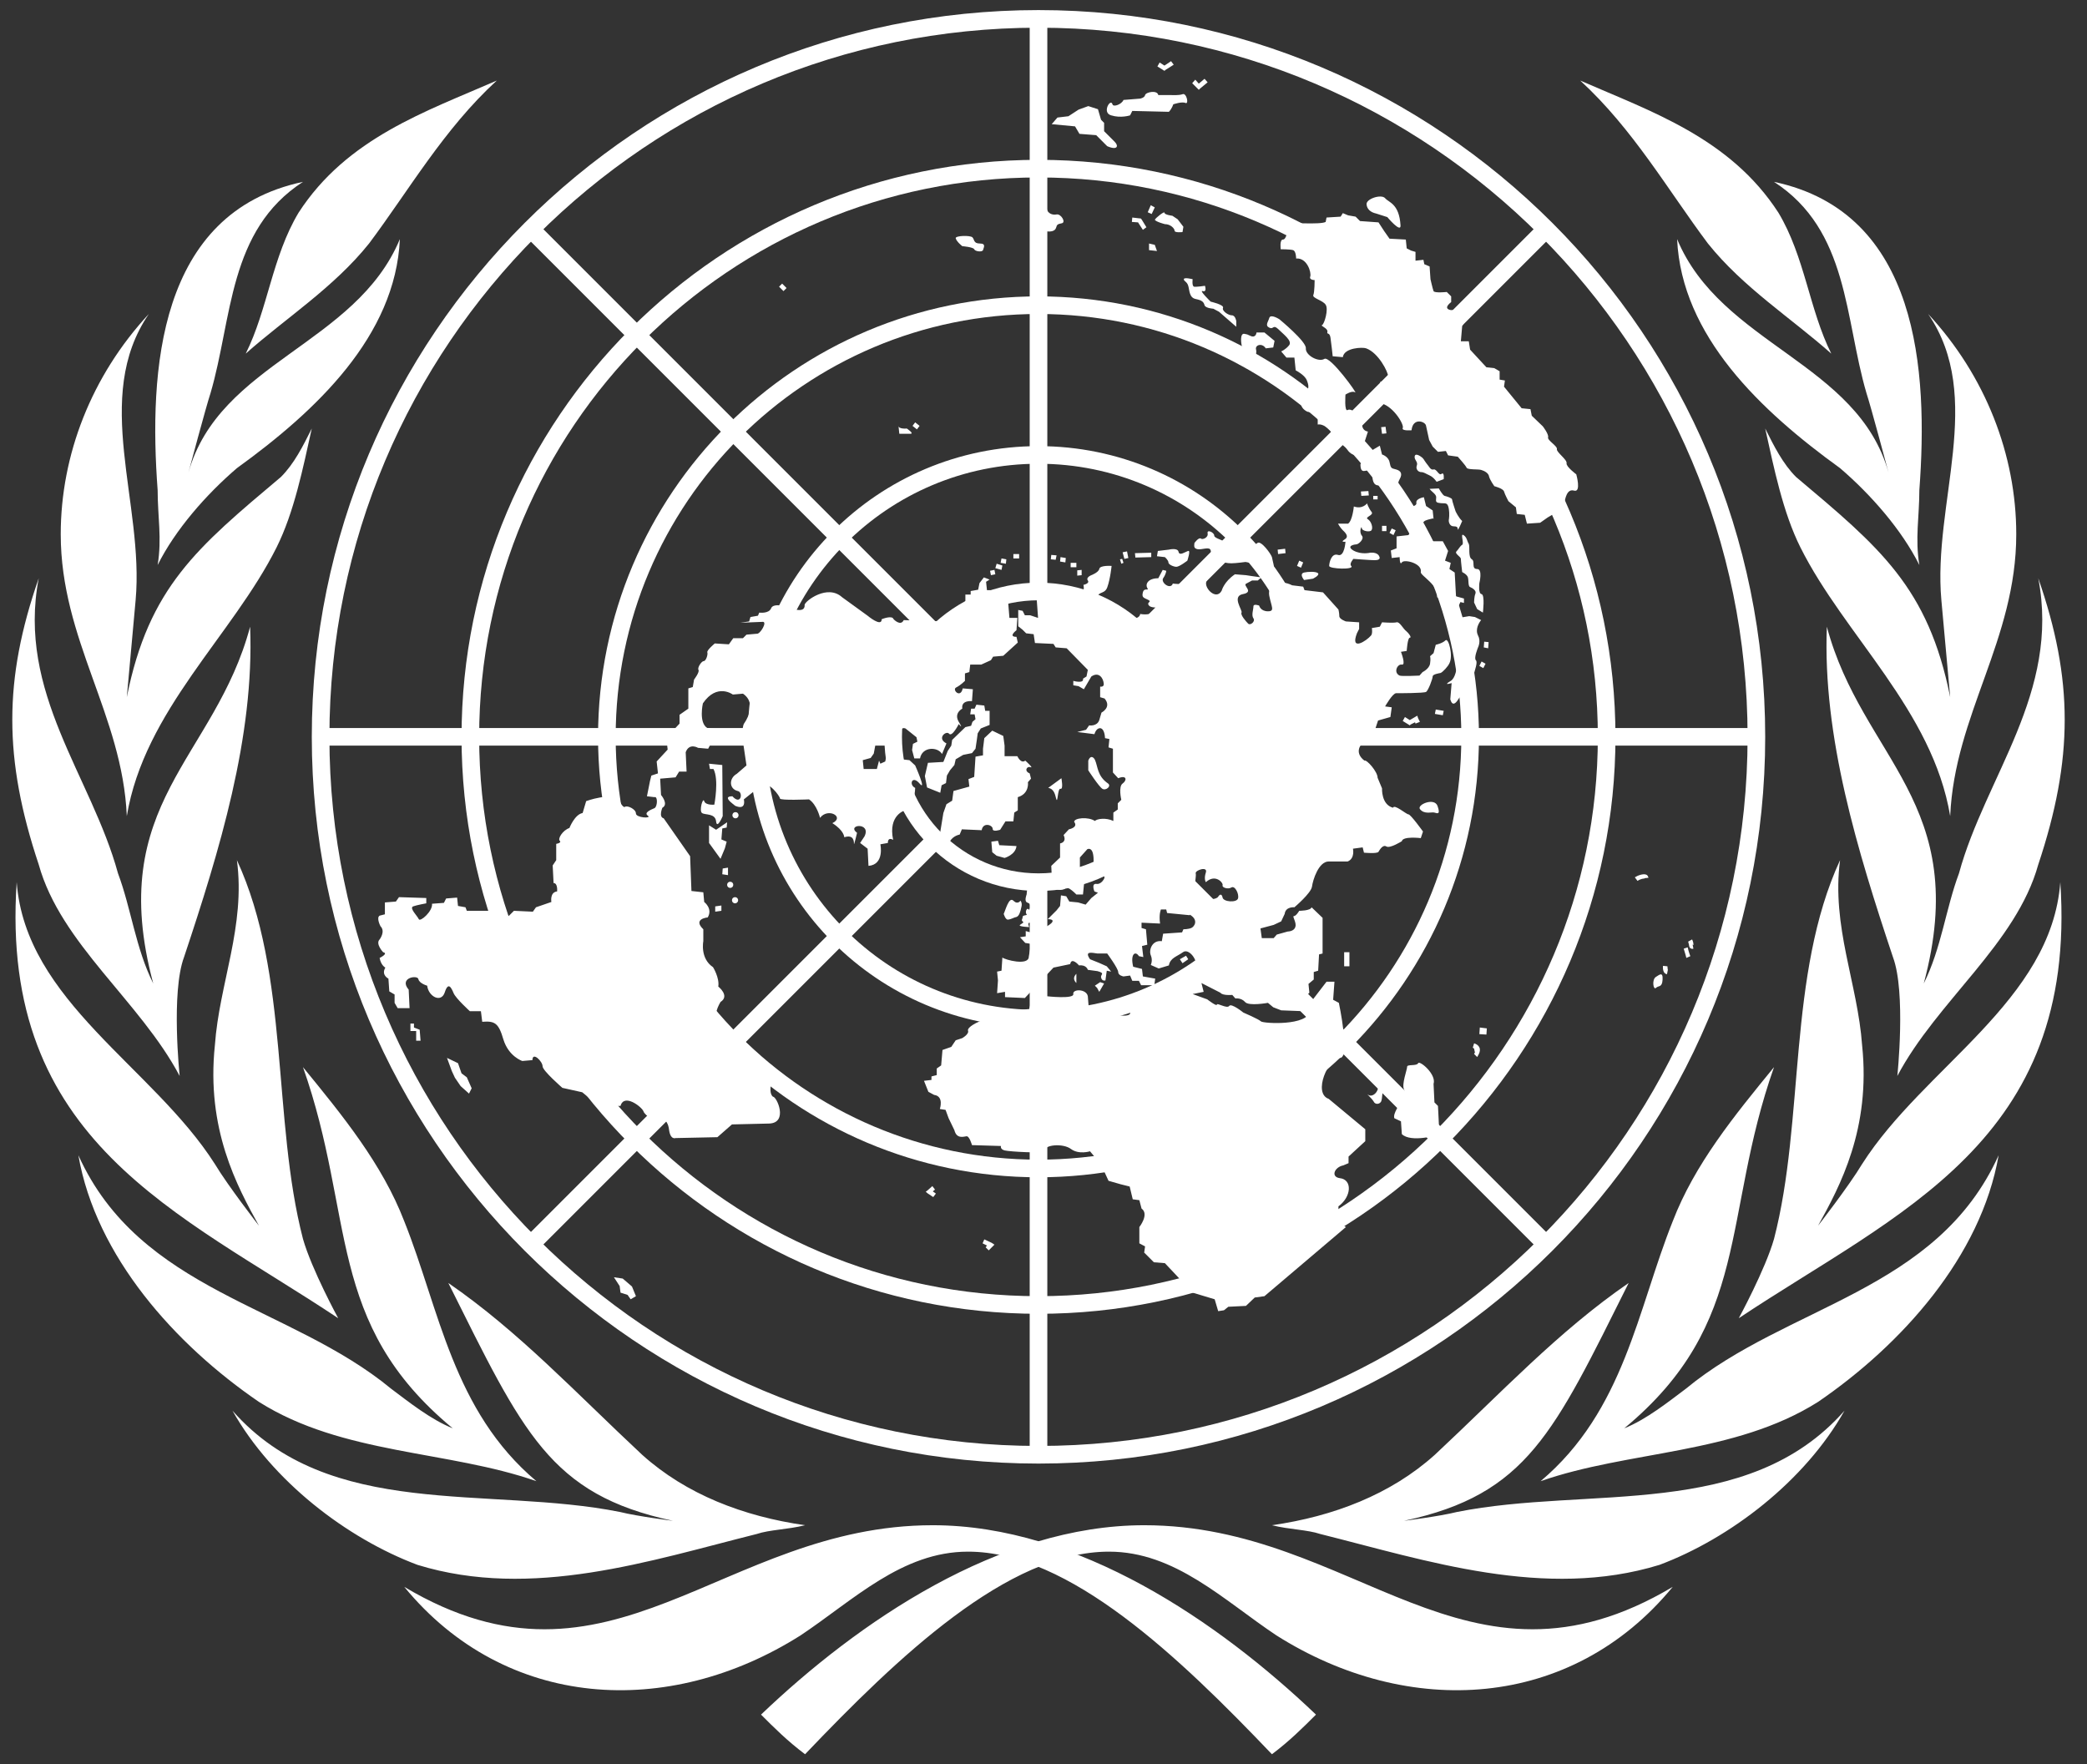
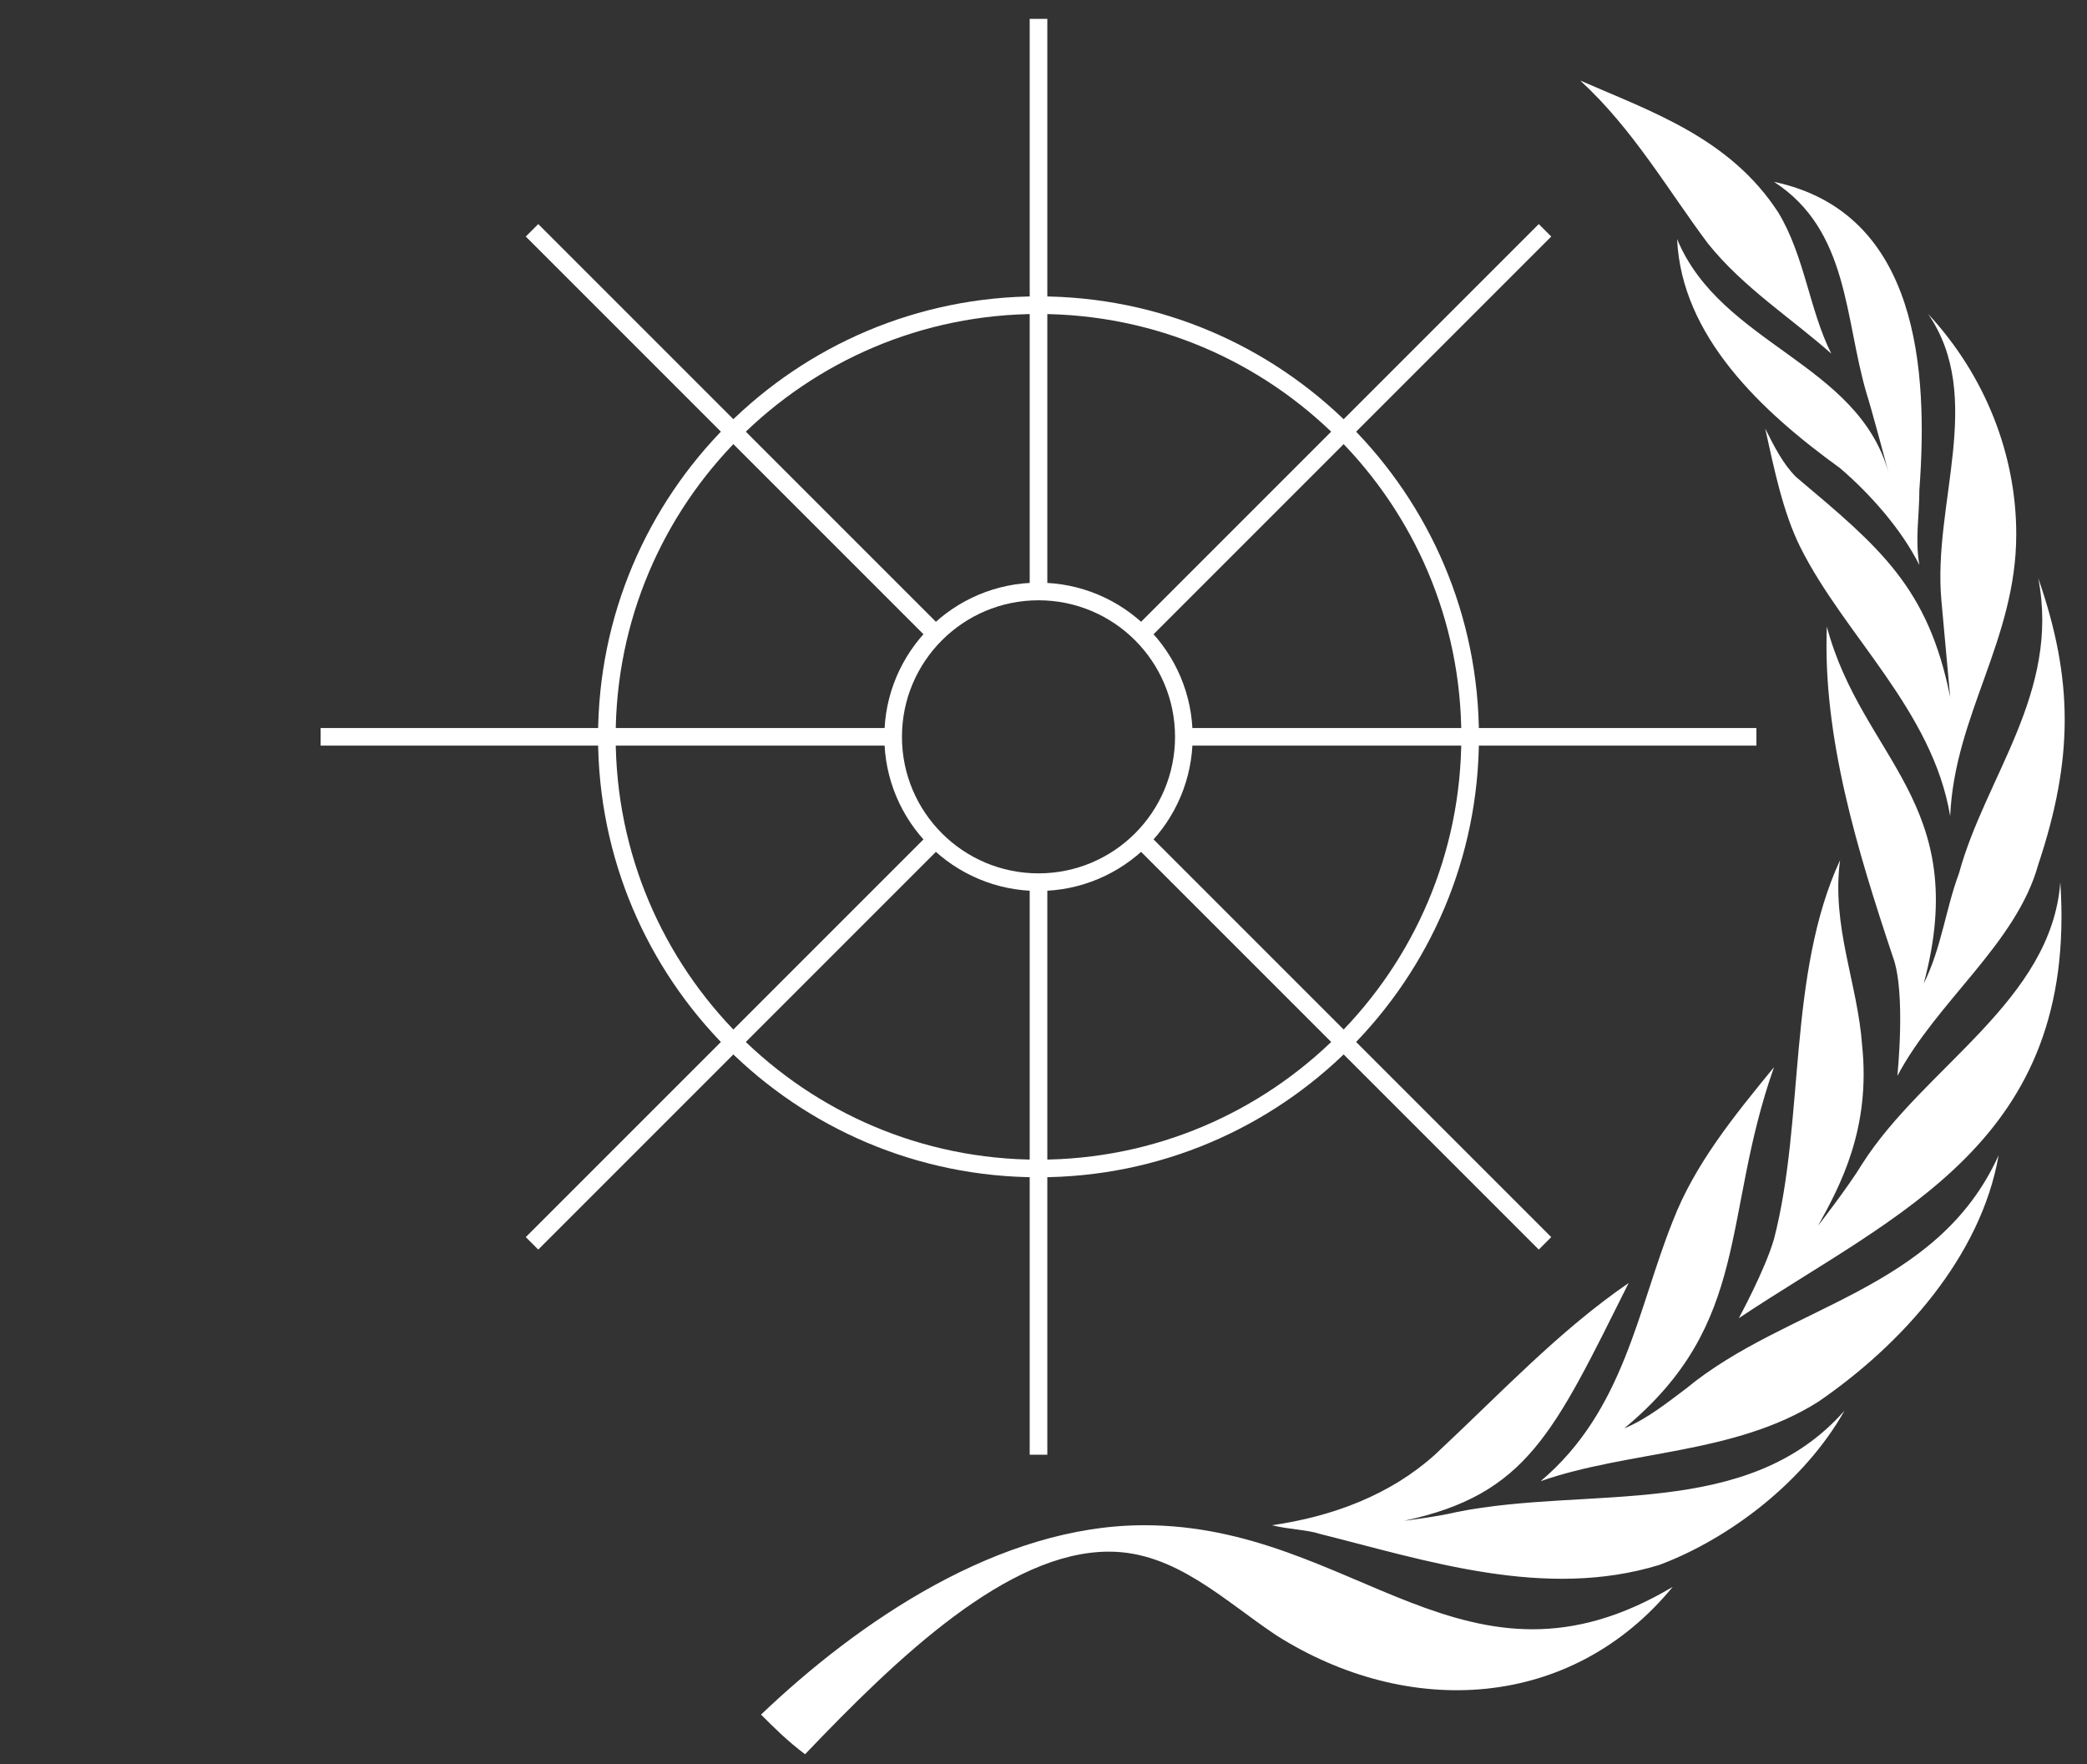
<svg xmlns="http://www.w3.org/2000/svg" width="97" height="82" viewBox="0 0 97 82" fill="none">
  <rect x="0" y="0" width="97" height="82" fill="#333333" stroke="none" />
  <g clip-path="url(#clip0_204_549)">
-     <path d="M24.931 68.84C21.042 65.564 20.428 60.856 18.79 56.762C17.766 54.101 15.924 51.849 14.082 49.597C16.538 56.557 15.105 61.47 21.042 66.383C20.018 65.974 18.995 65.155 18.176 64.541C13.468 60.651 6.508 60.037 3.642 53.691C4.461 58.4 8.145 62.494 12.035 65.155C15.924 67.611 20.837 67.407 24.931 68.84ZM35.166 71.296C35.78 71.091 36.599 71.091 37.418 70.887C34.552 70.477 31.891 69.454 29.844 67.611C26.773 64.746 24.112 61.88 20.837 59.628C24.317 66.588 25.545 69.454 31.277 70.682C31.277 70.682 29.639 70.477 28.82 70.272C22.679 69.044 15.31 70.682 10.806 65.564C12.649 68.84 16.129 71.501 19.404 72.729C24.726 74.367 30.253 72.524 35.166 71.296ZM43.354 70.887C33.529 70.887 28.411 79.484 18.79 73.752C23.498 79.484 31.072 79.894 37.213 76.004C39.67 74.367 41.922 72.115 44.992 72.115C49.7 72.115 54.818 77.028 59.117 81.531C59.935 80.917 60.55 80.303 61.164 79.689C56.66 75.39 50.11 70.887 43.354 70.887ZM15.719 61.266C15.719 61.266 14.491 59.014 14.082 57.581C12.649 52.054 13.468 45.299 11.011 39.976C11.421 43.047 10.192 45.708 9.988 48.574C9.578 52.463 11.011 55.124 12.035 56.967C12.035 56.967 10.602 55.124 9.988 54.101C7.122 49.597 1.185 46.527 0.776 41C-0.043 53.077 8.35 56.353 15.719 61.266ZM12.854 25.442C13.672 23.805 14.082 21.758 14.491 19.915C14.082 20.734 13.672 21.553 13.058 22.167C9.169 25.442 6.917 27.285 5.894 32.402L6.303 27.899C6.712 23.395 4.256 18.482 6.917 14.593C4.256 17.459 2.823 21.143 2.823 24.828C2.823 29.741 5.689 33.221 5.894 37.929C6.712 33.016 10.806 29.536 12.854 25.442ZM11.421 16.435C13.263 14.798 15.515 13.365 17.152 11.318C18.995 8.861 20.632 5.995 23.089 3.744C19.814 5.177 16.129 6.405 13.877 9.885C12.649 11.932 12.444 14.388 11.421 16.435ZM7.327 26.261C8.145 24.623 9.578 22.986 11.011 21.758C14.696 19.096 18.381 15.617 18.585 11.113C16.538 16.026 10.192 16.845 8.759 21.962C8.759 21.962 9.578 18.892 9.783 18.278C10.806 14.798 10.602 10.704 14.082 8.452C7.327 9.885 6.917 17.254 7.327 22.781C7.327 24.009 7.531 25.033 7.327 26.261ZM8.35 50.007C8.35 50.007 7.941 46.117 8.555 44.48C10.192 39.567 11.83 34.245 11.625 29.127C9.988 35.268 4.87 37.315 7.122 45.708C6.303 44.07 6.098 42.228 5.484 40.59C4.256 36.087 0.776 32.197 1.8 26.875C0.162 31.583 0.162 35.268 1.8 40.181C2.823 43.866 6.508 46.527 8.35 50.007Z" fill="white" />
    <path d="M71.604 68.84C75.493 65.564 76.107 60.856 77.745 56.762C78.768 54.101 80.611 51.849 82.453 49.597C79.996 56.557 81.429 61.47 75.493 66.383C76.516 65.974 77.54 65.155 78.359 64.541C83.067 60.651 90.027 60.037 92.893 53.691C92.074 58.4 88.389 62.494 84.5 65.155C80.611 67.611 75.698 67.407 71.604 68.84ZM61.368 71.296C60.754 71.091 59.935 71.091 59.117 70.887C61.983 70.477 64.644 69.454 66.691 67.611C69.761 64.746 72.422 61.88 75.698 59.628C72.218 66.588 70.99 69.454 65.258 70.682C65.258 70.682 66.895 70.477 67.714 70.272C73.855 69.044 81.225 70.682 85.728 65.564C83.886 68.84 80.406 71.501 77.131 72.729C71.808 74.367 66.281 72.524 61.368 71.296ZM53.18 70.887C63.006 70.887 68.124 79.484 77.745 73.752C73.037 79.484 65.463 79.894 59.321 76.004C56.865 74.367 54.613 72.115 51.543 72.115C46.834 72.115 41.717 77.028 37.418 81.531C36.599 80.917 35.985 80.303 35.371 79.689C39.874 75.39 46.425 70.887 53.18 70.887ZM80.815 61.266C80.815 61.266 82.043 59.014 82.453 57.581C83.886 52.054 83.067 45.299 85.523 39.976C85.114 43.047 86.342 45.708 86.547 48.574C86.956 52.463 85.523 55.124 84.5 56.967C84.5 56.967 85.933 55.124 86.547 54.101C89.413 49.597 95.349 46.527 95.759 41C96.578 53.077 88.185 56.353 80.815 61.266ZM83.681 25.442C82.862 23.805 82.453 21.758 82.043 19.915C82.453 20.734 82.862 21.553 83.476 22.167C87.366 25.442 89.618 27.285 90.641 32.402L90.232 27.899C89.822 23.395 92.279 18.482 89.618 14.593C92.279 17.459 93.712 21.143 93.712 24.828C93.712 29.741 90.846 33.221 90.641 37.929C89.822 33.016 85.728 29.536 83.681 25.442ZM85.114 16.435C83.272 14.798 81.02 13.365 79.382 11.318C77.54 8.861 75.902 5.995 73.446 3.744C76.721 5.177 80.406 6.405 82.658 9.885C83.886 11.932 84.091 14.388 85.114 16.435ZM89.208 26.261C88.389 24.623 86.956 22.986 85.523 21.758C81.839 19.096 78.154 15.617 77.949 11.113C79.996 16.026 86.342 16.845 87.775 21.962C87.775 21.962 86.956 18.892 86.752 18.278C85.728 14.798 85.933 10.704 82.453 8.452C89.208 9.885 89.618 17.254 89.208 22.781C89.208 24.009 89.003 25.033 89.208 26.261ZM88.185 50.007C88.185 50.007 88.594 46.117 87.98 44.48C86.342 39.567 84.705 34.245 84.909 29.127C86.547 35.268 91.665 37.315 89.413 45.708C90.232 44.07 90.436 42.228 91.05 40.59C92.279 36.087 95.759 32.197 94.735 26.875C96.373 31.583 96.373 35.268 94.735 40.181C93.712 43.866 90.027 46.527 88.185 50.007Z" fill="white" />
-     <path d="M48.268 67.612C66.696 67.612 81.634 52.673 81.634 34.245C81.634 15.817 66.696 0.878 48.268 0.878C29.84 0.878 14.901 15.817 14.901 34.245C14.901 52.673 29.84 67.612 48.268 67.612Z" stroke="white" stroke-width="0.819" />
-     <path d="M48.268 60.651C62.852 60.651 74.674 48.829 74.674 34.245C74.674 19.661 62.852 7.838 48.268 7.838C33.684 7.838 21.861 19.661 21.861 34.245C21.861 48.829 33.684 60.651 48.268 60.651Z" stroke="white" stroke-width="0.819" />
    <path d="M48.267 54.306C59.347 54.306 68.329 45.325 68.329 34.245C68.329 23.166 59.347 14.184 48.267 14.184C37.188 14.184 28.206 23.166 28.206 34.245C28.206 45.325 37.188 54.306 48.267 54.306Z" stroke="white" stroke-width="0.819" />
-     <path d="M48.267 47.346C55.503 47.346 61.368 41.48 61.368 34.245C61.368 27.009 55.503 21.144 48.267 21.144C41.032 21.144 35.166 27.009 35.166 34.245C35.166 41.48 41.032 47.346 48.267 47.346Z" stroke="white" stroke-width="0.819" />
    <path d="M48.267 41C51.998 41 55.023 37.976 55.023 34.245C55.023 30.514 51.998 27.49 48.267 27.49C44.537 27.49 41.512 30.514 41.512 34.245C41.512 37.976 44.537 41 48.267 41Z" stroke="white" stroke-width="0.819" />
    <path d="M48.268 0.878V27.489M48.268 41V67.611M24.727 10.704L43.559 29.537M52.976 38.953L71.809 57.786M14.901 34.245H41.512M55.023 34.245H81.634M24.727 57.786L43.559 38.953M52.976 29.537L71.809 10.704" stroke="white" stroke-width="0.819" />
-     <path d="M46.65 42.474C46.732 42.31 46.896 41.655 47.1 41.86C47.305 42.065 47.428 41.86 47.428 41.86C47.428 41.86 47.53 41.962 47.469 42.167C47.428 42.372 47.367 42.576 47.244 42.617C47.121 42.638 47.019 42.72 46.855 42.74C46.732 42.761 46.65 42.474 46.65 42.474ZM48.329 42.208C48.37 42.167 48.431 42.372 48.533 42.331C48.636 42.31 48.677 42.515 48.574 42.515C48.472 42.515 48.472 42.638 48.472 42.699C48.472 42.761 48.472 42.883 48.39 42.965C48.308 43.047 48.247 42.986 48.145 42.945C48.042 42.883 48.001 42.883 47.858 42.883C47.735 42.883 47.837 43.088 47.837 43.088C47.837 43.088 47.305 43.068 47.407 42.986C47.51 42.904 47.612 42.883 47.53 42.822C47.449 42.761 47.53 42.72 47.53 42.617C47.53 42.515 47.776 42.556 47.715 42.494C47.633 42.413 47.715 42.126 47.837 42.29L47.919 42.105C47.837 42.024 47.899 42.003 47.735 41.942C47.592 41.88 47.715 41.573 47.715 41.573L47.735 41.369C47.776 41.102 48.288 41.082 48.329 41.307C48.349 41.532 48.329 41.696 48.329 41.696L48.472 41.758C48.472 41.758 48.452 41.921 48.329 41.921C48.206 41.921 48.329 42.003 48.247 42.085L48.329 42.208ZM67.182 29.762C67.039 29.905 66.732 29.966 66.732 29.966L66.629 30.355L66.466 30.499C66.466 30.499 66.506 30.601 66.466 30.847C66.424 31.092 66.118 31.236 66.118 31.236L65.974 31.399C65.974 31.399 65.155 31.44 65.053 31.399C64.746 31.256 64.951 30.847 65.155 30.888C65.36 30.929 65.114 30.294 65.114 30.294L65.381 30.253C65.381 30.253 65.421 29.639 65.524 29.639C65.626 29.639 65.483 29.434 65.36 29.332C65.217 29.23 65.053 28.882 64.91 28.923C64.766 28.963 64.234 28.923 64.234 28.923L64.132 29.127L63.763 29.189C63.763 29.189 63.804 29.455 63.722 29.537C63.518 29.782 62.74 30.294 63.067 29.434L63.17 29.23V28.923L62.556 28.882C62.556 28.882 62.249 28.779 62.249 28.636C62.249 28.493 62.208 28.329 62.208 28.329L61.491 27.531L60.631 27.428L60.57 27.265L60.058 27.203C59.444 26.896 58.891 27.162 58.994 27.694C59.096 28.206 59.26 28.411 58.932 28.411C58.584 28.411 58.523 28.145 58.523 28.145C58.523 28.145 58.257 28.042 58.257 28.186C58.257 28.329 58.154 28.595 58.257 28.738C58.359 28.882 58.114 29.086 58.011 28.984C57.909 28.882 57.643 28.575 57.704 28.472C57.766 28.37 57.233 27.715 57.766 27.612C58.318 27.51 57.725 27.203 57.929 27.121L58.195 26.978H58.462L58.625 26.835L58.175 26.773L57.909 26.732L57.397 26.691C56.885 27.039 56.783 27.449 56.783 27.449C56.517 27.96 55.862 27.244 56.108 26.957C56.353 26.671 55.35 26.916 55.186 27.06C55.023 27.203 54.511 27.121 54.511 27.121C54.408 27.428 53.938 27.08 54.06 26.875C54.204 26.671 54.204 26.527 54.204 26.527L54.04 26.487L53.835 26.875C53.364 26.875 53.221 27.142 53.324 27.326C53.426 27.49 53.18 27.285 53.119 27.531C53.057 27.776 53.16 27.776 53.364 27.879C53.569 27.981 53.262 27.981 53.405 28.145C53.549 28.308 53.958 28.145 53.712 28.39C53.467 28.636 52.996 28.534 52.996 28.534C52.955 28.841 52.32 28.779 52.239 28.677C52.177 28.575 51.665 27.96 51.665 27.96L51.01 27.919C50.949 27.428 51.317 27.674 51.461 27.305C51.604 26.916 51.665 26.302 51.665 26.302C51.665 26.302 51.113 26.261 51.092 26.446C51.051 26.609 50.724 26.732 50.724 26.732C50.724 26.732 50.458 26.835 50.56 26.978C50.662 27.121 50.355 27.183 50.355 27.183C50.355 27.183 50.417 27.408 50.314 27.49C50.048 27.776 49.352 27.531 49.25 27.428L48.84 27.265L48.431 26.998L47.96 27.203L47.817 27.346H47.305L47.264 27.756L48.185 27.858L48.247 28.718L47.878 28.595H47.633L47.53 28.39L47.326 28.349V29.107L47.53 29.27L47.694 29.434L48.042 29.475L48.103 29.885L48.963 29.926L49.066 30.089L49.577 30.13L50.56 31.133L50.499 31.44L50.335 31.543C50.396 31.788 49.885 31.645 49.885 31.645V31.85L50.13 31.891L50.376 32.034L50.724 31.44C51.092 31.195 51.276 31.543 51.297 31.747C51.338 31.952 51.133 31.911 51.133 31.911V32.403L51.338 32.464C51.686 32.873 51.195 33.119 51.195 33.119L51.092 33.467C50.99 33.774 50.621 33.713 50.621 33.713L50.478 33.917L50.069 34.02L50.867 34.122C50.949 33.835 51.154 33.774 51.256 33.917C51.358 34.061 51.358 34.306 51.358 34.306L51.563 34.347L51.522 34.736L51.727 34.798V35.903L51.972 36.169C52.382 36.005 52.382 36.271 52.177 36.415C51.972 36.558 52.116 37.172 52.116 37.172L51.952 37.336V37.623L51.747 37.766V38.155C51.399 37.991 50.99 38.052 50.888 38.155C50.581 37.95 49.925 38.011 49.925 38.196C50.13 38.462 49.68 38.544 49.68 38.544L49.434 38.81C49.598 39.158 49.27 39.199 49.27 39.199V39.854L48.861 40.243L48.902 41.143C48.902 41.389 49.414 41.41 49.516 41.287C49.618 41.143 50.028 41.573 50.028 41.573H50.335L50.396 40.959L50.191 40.857V39.854L50.539 39.465C50.949 39.322 50.806 40.365 50.806 40.468C50.847 40.857 51.01 40.816 51.174 40.734C51.522 40.591 51.236 41.123 50.969 41.082C50.703 41.041 50.867 41.43 50.867 41.43L51.031 41.491L50.724 41.737L50.458 42.044L50.11 41.942L49.7 41.901L49.557 41.655L49.311 41.614L49.27 42.105L49.107 42.31L48.697 42.72C49.25 42.72 48.636 43.108 48.492 43.108C48.8 43.211 48.452 43.518 47.674 43.272V43.518L47.407 43.559L47.653 43.825L47.919 43.866L47.817 44.46C47.817 44.91 46.691 44.603 46.589 44.501L46.548 45.115L46.343 45.156L46.384 45.565L46.343 46.159L46.712 46.097V46.343L47.633 46.384L48.963 44.971L49.741 44.808C49.803 44.46 50.151 44.869 50.151 44.869C50.499 44.828 50.56 45.074 50.56 45.074L51.01 45.135C51.379 45.237 51.154 45.278 51.174 45.422C51.215 45.626 51.379 45.565 51.379 45.565L51.44 45.115L51.645 45.156L51.44 44.91L51.072 44.746L50.662 44.582C50.396 44.194 50.724 44.275 51.01 44.316H51.461C51.461 44.316 51.972 45.012 51.972 45.176C51.972 45.34 52.218 45.381 52.218 45.381L52.525 45.34L52.627 45.586H52.935L53.037 45.79H53.651L53.692 45.483L53.119 45.381L53.078 45.033L52.668 44.93C52.525 44.337 52.771 44.173 52.935 44.439L53.139 44.48L53.078 43.968L53.324 43.907L53.262 43.19L53.057 43.129V42.883L53.917 42.924C53.856 42.474 53.958 42.269 53.958 42.269H54.204L54.245 42.433L55.289 42.535L56.026 41.696C55.985 41.635 56.108 41.594 56.026 41.512C55.923 41.41 55.78 41.512 55.616 41.41C55.452 41.307 55.616 40.714 55.575 40.591C55.534 40.447 56.148 40.243 56.046 40.55C55.944 40.857 56.046 41 56.046 41C56.496 40.591 56.865 41.041 56.824 41.143C56.783 41.246 57.07 41.348 57.233 41.246C57.397 41.143 57.602 41.553 57.54 41.758C57.479 41.962 56.865 41.921 56.824 41.717C56.783 41.512 56.681 41.573 56.619 41.676C56.558 41.778 56.251 41.839 56.066 41.737C56.026 41.717 56.026 41.696 56.005 41.676L55.268 42.515H55.309C55.718 42.761 55.514 43.068 55.37 43.129C55.227 43.19 55.002 43.19 55.002 43.19L54.941 43.334L54.06 43.395L53.999 43.743C53.549 43.682 53.385 44.153 53.487 44.398C53.59 44.644 53.487 44.849 53.487 44.849L53.856 45.012L54.327 44.869C54.388 44.521 54.695 44.46 54.982 44.255C55.248 44.05 55.698 44.644 55.555 44.91C55.411 45.176 55.411 45.299 55.411 45.299L55.452 45.606L55.104 45.749L54.838 45.892L54.797 46.056H53.876L53.712 46.22L53.262 46.261L53.119 46.466L52.812 46.507C52.812 46.507 52.3 46.752 52.505 47.018C52.709 47.305 51.645 47.264 51.42 46.875C51.358 47.223 50.969 46.916 50.969 46.916L50.601 46.814L50.56 46.302C50.499 45.954 49.843 45.954 49.885 46.2C49.925 46.445 48.656 46.302 48.656 46.302L48.247 46.507L47.878 46.732L47.837 46.896L47.223 46.957L46.957 47.1L46.855 46.896H46.589L46.323 47.285C45.606 47.325 44.931 47.735 44.992 47.899C45.053 48.062 44.726 48.247 44.726 48.247L44.419 48.349L44.214 48.656L43.805 48.799L43.743 49.516L43.539 49.659V49.966L43.293 50.028V50.191L42.945 50.232L43.15 50.744L43.416 50.887C43.887 50.949 43.682 51.542 43.682 51.542L43.948 51.583L44.091 51.972L44.358 52.525C44.46 52.934 44.767 52.832 44.91 52.812C45.053 52.771 45.176 53.221 45.176 53.221L46.527 53.262C46.527 53.262 46.466 53.405 46.691 53.467C46.937 53.528 48.492 53.61 48.554 53.508C48.492 53.2 49.414 53.119 49.782 53.405C50.151 53.671 50.662 53.508 50.662 53.508L51.174 54.122L51.522 54.879L52.095 55.043L52.505 55.145L52.648 55.739L52.955 55.78L53.057 56.169C53.426 56.435 52.955 57.028 52.955 57.028V57.786L53.221 57.929L53.18 58.216L53.63 58.666L54.142 58.707L55.432 60.078L56.456 60.386L56.619 60.938L56.885 60.897L57.09 60.734L57.909 60.693L58.318 60.304L58.769 60.242L62.556 57.028L62.208 56.824V56.066C62.822 55.616 62.863 54.818 62.269 54.756C61.839 54.695 62.023 54.244 62.433 54.163L62.678 54.06V53.753L63.456 53.037V52.484L61.757 51.072C61 50.805 61.757 49.147 62.269 49.168C62.781 49.209 62.228 46.609 62.228 46.609L61.962 46.466L62.023 45.626H61.655L61.041 46.425L60.877 46.977C60.816 47.694 58.707 47.571 58.605 47.469C58.502 47.366 57.786 47.059 57.786 47.059C57.786 47.059 57.233 46.609 57.131 46.752C57.029 46.896 56.558 46.589 56.558 46.691C56.558 46.793 56.108 46.445 56.108 46.445L55.432 46.2L55.944 46.097L55.841 45.688L56.722 46.138C56.824 46.282 57.274 46.24 57.274 46.24L57.418 46.404C57.418 46.404 57.684 46.363 57.868 46.568C58.032 46.773 58.932 46.609 58.932 46.609L59.178 46.814L59.547 46.957L60.611 46.998L60.652 46.343L60.857 46.138L60.816 45.729L61.061 45.524V45.176L61.266 45.115L61.307 44.357L61.471 44.316V42.658L60.959 42.167C60.918 42.331 60.386 42.331 60.386 42.331C60.386 42.331 60.242 42.576 60.14 42.576C60.038 42.576 60.283 42.883 60.202 43.088C60.14 43.293 59.853 43.293 59.853 43.293L59.342 43.436L59.199 43.6H58.646L58.584 43.15L59.199 42.986L59.547 42.822L59.71 42.474C59.751 42.126 60.161 42.167 60.161 42.167C60.161 42.167 60.938 41.512 60.979 41.205C61.02 40.898 61.286 40.038 61.757 40.038H62.638C62.986 39.895 62.883 39.444 62.883 39.444L63.334 39.383L63.395 39.629C63.395 39.629 64.009 39.69 64.07 39.588C64.132 39.485 64.275 39.24 64.439 39.342C64.603 39.444 65.155 39.096 65.155 39.096C65.196 38.851 66.036 38.953 66.036 38.953L66.138 38.646C66.138 38.646 65.565 37.848 65.462 37.848C65.36 37.848 64.807 37.356 64.746 37.541C64.193 37.397 64.234 36.64 64.234 36.64L64.029 36.149C64.029 35.862 63.518 35.289 63.415 35.35C62.904 34.961 63.272 34.531 63.415 34.49C63.559 34.45 63.886 33.979 63.886 33.979L64.05 33.487L64.623 33.324L64.685 32.873L64.377 32.832C64.377 32.832 64.725 32.218 64.889 32.218C65.053 32.218 66.179 32.218 66.281 32.157C66.384 32.096 66.588 31.543 66.588 31.44C66.588 31.338 66.854 31.297 66.957 31.277C67.059 31.236 67.305 30.97 67.366 30.826C67.55 30.478 67.325 29.619 67.182 29.762ZM76.619 40.795C76.598 40.734 76.578 40.673 76.516 40.652C76.373 40.591 76.107 40.693 75.984 40.775L76.107 40.939C76.23 40.857 76.414 40.816 76.435 40.836V40.816L76.619 40.795ZM77.499 44.91L77.294 44.889C77.274 45.053 77.315 45.258 77.479 45.278L77.519 45.074C77.519 45.074 77.499 44.992 77.499 44.91ZM78.256 44.091C78.318 44.296 78.379 44.501 78.379 44.521L78.564 44.439C78.564 44.439 78.482 44.234 78.441 44.03L78.256 44.091ZM78.707 43.927V43.886C78.707 43.825 78.686 43.743 78.645 43.661L78.461 43.764C78.482 43.804 78.482 43.866 78.502 43.907C78.502 43.968 78.523 44.03 78.564 44.071C78.604 44.091 78.645 44.112 78.707 44.091L78.666 43.886C78.666 43.907 78.686 43.907 78.707 43.927ZM76.967 45.401C77.11 45.319 77.294 45.135 77.274 45.524C77.253 45.913 77.09 45.79 76.967 45.913C76.844 46.036 76.762 45.524 76.967 45.401ZM68.758 48.062L68.779 47.755L69.106 47.796L69.086 48.083L68.758 48.062ZM68.779 48.738C68.738 48.554 68.533 48.492 68.513 48.492L68.451 48.697C68.472 48.697 68.492 48.717 68.513 48.738L68.553 48.922C68.533 48.943 68.513 48.963 68.513 48.983L68.656 49.127C68.758 48.963 68.799 48.861 68.779 48.738ZM43.334 55.125L43.129 55.309L43.027 55.391L43.129 55.473L43.375 55.636L43.498 55.473L43.354 55.37L43.457 55.288L43.334 55.125ZM45.749 57.602L45.668 57.786L45.872 57.888L45.811 57.97L45.954 58.113L46.22 57.847L46.097 57.765L45.749 57.602ZM36.353 13.181L36.558 13.386L36.415 13.529L36.21 13.324L36.353 13.181ZM42.536 19.629L42.74 19.793L42.617 19.956L42.413 19.793L42.536 19.629ZM41.758 19.772L41.799 20.161H42.31C42.515 20.161 42.147 19.916 42.147 19.916C42.147 19.916 41.737 19.956 41.758 19.772ZM52.975 10.151L52.627 10.11L52.607 10.315L52.894 10.335L53.119 10.683L53.283 10.561L53.057 10.192L53.016 10.151H52.975ZM53.897 2.905L53.794 3.089L54.06 3.253L54.122 3.294L54.163 3.253L54.552 3.007L54.429 2.843L54.122 3.048L53.897 2.905ZM55.718 3.887L55.555 3.703L55.411 3.867L55.718 4.174L55.78 4.112L56.128 3.826L55.985 3.662L55.718 3.887ZM44.419 11.072C44.398 10.95 45.094 10.929 45.197 11.031C45.299 11.134 45.238 11.318 45.545 11.318C45.852 11.318 45.709 11.523 45.688 11.625C45.647 11.727 45.32 11.687 45.279 11.584C45.238 11.482 44.726 11.441 44.726 11.441C44.726 11.441 44.46 11.236 44.419 11.072ZM48.329 10.683C48.861 10.847 49.045 10.724 49.086 10.581C49.127 10.438 49.148 10.417 49.352 10.376C49.557 10.335 49.311 9.926 49.107 9.967C48.902 10.008 48.697 9.906 48.656 9.721C48.615 9.558 48.288 9.107 48.247 9.455C48.206 9.803 48.001 9.803 48.042 10.049C48.103 10.274 48.206 10.643 48.329 10.683ZM51.706 4.849C51.624 4.542 51.195 5.238 51.645 5.361C52.095 5.504 52.525 5.361 52.525 5.361L52.627 5.156L54.327 5.197C54.47 5.054 54.531 4.849 54.531 4.849C54.531 4.849 54.941 4.706 55.104 4.788C55.268 4.849 55.145 4.297 54.961 4.379C54.797 4.44 54.449 4.419 54.449 4.419H53.835C53.794 4.174 53.262 4.276 53.221 4.419C53.201 4.542 52.996 4.583 52.996 4.583L52.218 4.645C52.136 4.849 51.747 4.993 51.706 4.849ZM51.768 6.548L51.317 6.098V5.709L51.174 5.566L51.031 5.075L50.581 4.931L50.13 5.095L49.659 5.402L49.148 5.463L48.881 5.771L49.966 5.873L50.171 6.221L50.949 6.282L51.461 6.794C51.931 6.999 52.034 6.794 51.768 6.548ZM53.344 9.865L53.487 9.537L53.672 9.639L53.528 9.946L53.344 9.865ZM63.518 9.517C63.456 9.251 64.193 9.005 64.377 9.21C64.541 9.414 65.033 9.455 65.094 10.479C65.114 10.847 64.48 10.09 64.48 10.09L63.968 9.926C63.681 9.865 63.538 9.701 63.518 9.517ZM59.935 10.417C59.833 10.724 59.792 11.134 59.628 11.134C59.465 11.134 59.526 11.584 59.526 11.584C59.526 11.584 59.976 11.584 60.099 11.625C60.242 11.666 60.242 12.014 60.242 12.014C60.754 11.973 60.959 12.669 60.898 12.853C60.836 13.017 61.102 13.017 61.102 13.017C61.102 13.017 61.102 13.57 61.041 13.713C60.979 13.856 61.491 13.959 61.614 14.163C61.757 14.368 61.553 15.064 61.45 15.105C61.348 15.146 61.716 15.248 61.696 15.412C61.655 15.576 61.798 15.412 61.839 15.699C61.88 15.965 61.941 16.558 61.941 16.558L62.412 16.599C62.474 16.149 63.354 16.129 63.497 16.19C64.07 16.395 64.521 17.295 64.521 17.5C64.521 17.705 64.152 17.746 64.152 17.746L64.214 18.749C64.787 18.913 65.278 19.752 65.196 19.895C65.135 20.038 65.606 19.997 65.606 19.997C65.667 19.383 66.261 19.588 66.281 19.793C66.322 19.997 66.424 20.448 66.424 20.448L66.588 20.755L66.834 21L67.202 20.96L67.305 21.164L67.755 21.226C67.755 21.226 68.124 21.635 68.165 21.737C68.206 21.84 68.717 21.799 68.84 21.84C68.983 21.881 69.188 21.983 69.209 22.147C69.249 22.311 69.454 22.597 69.454 22.597C69.454 22.597 69.864 22.7 69.904 22.843C69.945 22.986 70.109 23.293 70.109 23.293L70.457 23.58L70.498 23.887L70.867 23.928L70.969 24.337L71.583 24.296L71.931 24.051C72.381 23.805 72.689 23.498 72.709 23.355C72.75 23.211 72.811 22.7 73.159 22.802C73.507 22.904 73.262 22.044 73.262 22.044C73.262 22.044 72.791 21.697 72.811 21.533C72.852 21.369 72.341 21.021 72.361 20.878C72.402 20.734 71.911 20.468 71.952 20.325C71.993 20.182 71.706 19.813 71.706 19.813L71.194 19.322L71.133 19.015L70.723 18.974L69.904 17.971L69.945 17.684L69.7 17.643V17.254L69.454 17.111L69.086 17.07L68.328 16.251L68.267 15.862H67.898L67.96 15.146C68.206 14.839 68.062 14.245 68.062 14.245C68.062 14.245 67.591 14.491 67.346 14.389C67.1 14.286 67.448 14.041 67.448 14.041V13.774L67.243 13.57C67.243 13.57 66.67 13.631 66.629 13.529C66.588 13.427 66.486 12.976 66.486 12.976L66.445 12.383L66.199 12.28L66.158 12.075L65.79 12.116V11.707L65.585 11.646L65.381 11.543L65.34 11.134L64.582 11.093L64.337 10.745L64.07 10.335L63.211 10.274L63.006 10.069L62.658 10.008L62.412 9.906L62.31 10.069L61.655 10.11L61.614 10.315C61.327 10.458 59.976 10.315 59.935 10.417ZM53.672 10.213C53.733 10.315 54.142 10.417 54.142 10.417C54.408 10.417 54.593 10.622 54.593 10.724C54.593 10.827 54.961 10.786 54.961 10.786L55.002 10.54L54.736 10.192L54.49 10.028C54.49 10.028 54.122 9.987 54.122 9.885C54.122 9.803 53.733 10.11 53.672 10.213ZM53.672 11.379L53.405 11.318V11.625L53.774 11.666L53.672 11.379ZM57.459 15.187V14.921C57.459 14.921 57.418 14.655 57.254 14.655C57.09 14.655 56.783 14.45 56.844 14.307C56.906 14.163 56.271 14.02 56.271 14.02C56.271 14.02 55.698 13.467 55.903 13.529C56.108 13.59 56.005 13.283 56.005 13.283C56.005 13.283 55.596 13.345 55.493 13.324C55.391 13.283 55.432 12.976 55.432 12.976C55.432 12.976 55.023 12.874 55.023 12.976C55.023 13.079 55.166 13.079 55.227 13.283C55.289 13.488 55.268 13.836 55.575 13.897C55.882 13.959 55.944 14.041 55.985 14.184C56.026 14.327 56.394 14.348 56.394 14.348L56.66 14.491L57.459 15.187ZM57.725 16.108C57.684 15.965 57.622 15.494 57.827 15.514C58.032 15.555 57.888 15.514 58.134 15.617C58.38 15.719 58.4 15.453 58.4 15.453H58.769L59.239 15.842L59.178 16.149L58.83 16.19C58.666 15.924 58.318 16.026 58.38 16.251C58.441 16.497 58.216 16.947 58.073 16.968C57.929 17.009 57.499 17.009 57.52 16.804C57.581 16.599 57.725 16.108 57.725 16.108ZM63.334 20.816L63.579 20.059C63.231 19.997 63.313 19.608 63.313 19.608C63.272 19.302 62.801 18.953 62.638 19.056C62.474 19.158 62.535 18.339 62.535 18.339C62.535 18.339 62.842 18.135 62.986 18.237C63.129 18.339 61.819 16.517 61.553 16.681C61.286 16.845 60.672 16.517 60.693 16.19C60.734 15.883 59.465 14.839 59.465 14.839C59.465 14.839 59.055 14.573 58.994 14.777C58.932 14.982 58.789 15.126 58.994 15.228C59.199 15.33 59.158 15.064 59.403 15.289C59.649 15.535 60.079 15.842 59.915 16.047C59.751 16.251 59.547 16.333 59.547 16.333L59.792 16.62H60.161L60.222 17.213C60.222 17.213 60.631 17.418 60.734 17.664C60.836 17.91 60.836 18.053 60.734 18.176C60.631 18.319 60.427 18.564 60.468 18.79C60.509 19.035 60.775 19.138 60.775 19.138L61.041 19.179L61.245 19.281V19.731C61.512 19.67 61.962 20.038 61.921 20.284C61.88 20.53 61.983 20.386 62.331 20.632C62.678 20.878 62.576 20.919 62.801 21.082C63.026 21.226 63.231 21.123 63.334 20.816ZM55.514 25.238C55.514 25.34 55.452 25.483 55.657 25.524C55.862 25.565 56.23 25.381 56.271 25.586C56.312 25.791 56.312 25.934 56.578 26.036C56.844 26.139 57.029 26.18 57.233 26.18C57.438 26.18 57.888 26.118 57.888 26.118C57.888 26.118 58.38 26.2 58.462 26.282C58.83 26.671 59.076 26.773 59.178 26.589C59.28 26.425 59.137 26.036 59.117 25.893C59.076 25.75 58.605 25.095 58.441 25.238C58.277 25.381 58.236 25.238 57.929 25.34C57.622 25.443 56.967 25.381 56.947 25.238C56.906 25.095 56.435 25.033 56.435 24.89C56.435 24.747 56.087 24.583 56.128 24.788C56.169 24.992 55.882 25.095 55.821 25.033C55.718 24.951 55.514 25.238 55.514 25.238ZM53.815 25.606L53.774 25.852L54.142 25.893C54.142 25.893 54.306 26.036 54.306 26.139C54.306 26.241 54.552 26.343 54.675 26.343C54.818 26.343 55.186 26.057 55.186 26.057C55.186 26.057 55.35 25.565 55.227 25.606C55.084 25.647 54.818 25.852 54.777 25.647C54.736 25.443 54.327 25.545 54.327 25.545L53.815 25.606ZM52.054 25.995L52.157 25.975L52.218 26.159L52.116 26.2L52.054 25.995ZM52.177 25.668L52.382 25.627L52.443 25.934L52.259 25.975L52.177 25.668ZM52.75 25.709L52.771 25.913L53.508 25.893V25.688L52.75 25.709ZM59.383 25.545L59.731 25.504L59.751 25.709L59.403 25.75L59.383 25.545ZM60.283 26.302L60.386 26.057L60.57 26.139L60.468 26.384L60.283 26.302ZM63.252 22.843L63.6 22.822L63.62 23.027L63.272 23.047L63.252 22.843ZM63.825 23.047H64.029V23.211H63.825V23.047ZM64.439 20.141L64.234 20.161L64.193 19.854L64.398 19.834L64.439 20.141ZM64.234 24.439H64.439V24.685H64.234V24.439ZM64.685 24.562L64.869 24.644L64.766 24.869L64.582 24.767L64.685 24.562ZM63.681 21.84C63.886 21.84 63.62 22.638 64.152 22.556C64.705 22.495 64.193 22.802 64.603 22.822C65.012 22.863 64.91 22.515 65.053 22.27C65.196 22.024 65.114 21.881 64.889 21.819C64.644 21.758 64.644 21.758 64.582 21.471C64.521 21.205 64.234 21.123 64.234 21.123L64.132 20.714L63.681 20.98L63.231 21.574C63.231 22.065 63.477 21.84 63.681 21.84ZM65.012 23.723C65.278 23.58 65.872 23.58 65.831 23.375C65.79 23.17 66.179 23.109 66.179 23.109L66.281 23.518L66.588 23.723L66.629 24.112C66.629 24.112 66.732 24.051 66.363 24.153C65.995 24.255 66.22 24.419 66.22 24.419L65.401 24.46L65.299 24.112L65.012 23.723ZM60.611 26.609C60.775 26.569 61.184 26.548 61.266 26.65C61.327 26.753 61.02 26.896 61.02 26.896L60.611 26.957C60.488 26.794 60.447 26.65 60.611 26.609ZM62.801 26.302C62.986 26.487 61.778 26.446 61.778 26.302C61.778 26.159 61.88 25.688 62.187 25.791C62.494 25.893 62.535 25.177 62.535 25.177C62.535 25.177 62.269 25.217 62.494 25.074C62.74 24.931 62.494 24.726 62.392 24.624C62.289 24.521 62.187 24.337 62.187 24.337H62.658C62.863 24.194 62.924 23.539 62.924 23.539C63.334 23.682 63.538 23.395 63.538 23.395C63.538 23.395 63.6 23.6 63.743 23.785C63.886 23.948 63.395 24.03 63.579 24.133C63.743 24.235 63.825 24.542 63.743 24.644C63.681 24.747 63.293 24.685 63.293 24.542C63.293 24.399 63.149 24.706 63.293 24.89C63.436 25.054 63.129 25.299 63.047 25.299C62.986 25.299 62.535 25.361 62.904 25.586C63.272 25.791 63.681 25.688 63.681 25.688C63.681 25.688 63.989 25.647 64.091 25.831C64.193 25.995 64.05 26.036 63.886 26.036C63.722 26.036 62.904 25.975 62.904 25.975C62.904 25.975 62.699 26.2 62.801 26.302ZM66.772 22.392C66.67 22.249 66.568 22.147 66.424 22.085C66.281 22.024 66.179 21.942 66.056 21.942C65.913 21.942 65.79 21.799 65.851 21.635C65.913 21.471 65.749 21.389 65.749 21.246C65.749 21.103 65.851 21.103 66.015 21.205C66.179 21.308 66.158 21.349 66.281 21.512C66.424 21.676 66.486 21.86 66.629 21.819C66.772 21.778 66.875 22.126 66.998 22.024C67.141 21.922 67.1 22.27 67.1 22.27L66.772 22.392ZM66.445 22.72C66.547 22.863 66.752 22.966 66.752 23.109C66.752 23.252 66.691 23.355 66.895 23.375C67.1 23.416 67.243 23.334 67.305 23.518C67.366 23.682 67.366 23.969 67.346 24.112C67.305 24.255 67.387 24.46 67.55 24.46C67.714 24.46 67.755 24.501 67.755 24.603C67.755 24.706 67.96 24.214 67.96 24.214C67.796 24.071 67.653 23.764 67.653 23.764C67.653 23.764 67.489 23.273 67.489 23.211C67.489 23.15 67.243 23.068 67.141 23.047C67.039 23.007 66.875 22.7 66.875 22.7L66.445 22.72ZM68.656 28.308L68.513 28.001C68.513 28.001 68.513 27.735 68.574 27.592C68.635 27.449 68.431 27.326 68.328 27.285C68.226 27.244 68.267 26.978 68.226 26.835C68.185 26.691 67.96 26.589 67.96 26.589C67.96 26.589 67.898 26.077 67.898 25.975C67.898 25.872 67.591 25.729 67.694 25.627C67.796 25.524 67.858 25.381 67.96 25.32C68.062 25.258 67.858 24.767 68.021 24.869C68.185 24.972 68.185 25.156 68.267 25.279C68.328 25.422 68.226 25.893 68.41 25.995C68.574 26.098 68.369 26.446 68.656 26.446C68.922 26.446 68.758 27.101 68.758 27.101C68.758 27.101 68.697 27.592 68.861 27.612C69.024 27.653 68.922 28.472 68.922 28.472L68.656 28.308ZM68.758 30.949L68.861 30.744L69.045 30.847L68.942 31.052L68.758 30.949ZM68.983 29.823L69.188 29.844L69.168 30.13L68.963 30.089L68.983 29.823ZM68.553 28.677L68.287 28.636L67.673 28.738L67.325 29.393C67.325 29.393 67.489 29.496 67.632 29.741C67.776 29.987 67.837 31.399 67.428 31.645C67.018 31.891 67.469 31.747 67.469 31.747L67.407 32.505C67.51 32.853 67.673 32.669 67.776 32.505C67.878 32.341 67.98 32.3 68.124 32.116C68.267 31.952 68.472 31.625 68.492 31.399C68.533 31.154 68.697 30.785 68.594 30.683C68.492 30.581 68.697 30.089 68.697 30.089C68.697 30.089 68.84 29.803 68.697 29.537C68.553 29.25 68.738 28.943 68.84 28.82L68.553 28.677ZM67.059 25.156H66.547C66.547 25.156 66.711 25.217 66.24 24.767C65.769 24.317 65.462 24.869 65.462 24.869L64.91 24.931V25.483L64.644 25.586L64.685 25.934L65.053 25.893C65.053 25.893 65.053 26.302 65.155 26.139C65.258 25.975 66.118 26.18 66.036 26.589C66.015 26.753 66.895 27.203 66.793 27.756C67.243 27.817 67.141 28.267 67.141 28.267L67.714 28.329L67.878 27.981L68.042 28.022V27.817L67.673 27.715L67.612 26.609L67.366 26.446L67.428 26.159L67.162 26.057L67.305 25.606L67.059 25.156ZM65.79 33.631L65.995 33.549L65.913 33.385L65.872 33.262L65.769 33.324L65.524 33.467L65.299 33.324L65.196 33.508L65.462 33.672L65.524 33.713L65.565 33.672L65.769 33.569L65.79 33.631ZM66.691 33.18L67.059 33.242L67.1 33.037L66.732 32.976L66.691 33.18ZM65.995 37.602C65.851 37.397 66.67 37.049 66.814 37.459C66.957 37.868 66.814 37.807 66.67 37.766C66.547 37.725 66.199 37.868 65.995 37.602ZM62.474 44.255H62.719V44.91H62.474V44.255ZM64.05 50.58C63.989 50.846 63.743 50.99 63.6 50.887C63.456 50.785 63.763 51.051 63.845 51.194C63.907 51.338 64.111 51.338 64.193 51.194C64.255 51.051 64.234 50.744 64.296 50.601C64.357 50.478 64.091 50.437 64.05 50.58ZM64.807 51.972L65.114 52.115L65.155 52.709C65.565 53.119 66.895 52.771 66.895 52.668C66.895 52.566 66.834 51.399 66.834 51.399L66.67 51.235L66.629 50.376C66.772 49.925 65.974 49.27 65.913 49.413C65.851 49.557 65.401 49.454 65.401 49.577C65.401 49.721 65.135 50.396 65.258 50.642C65.401 50.887 65.155 50.887 65.114 51.133C65.073 51.338 64.725 51.747 64.807 51.972ZM55.227 44.582L55.125 44.419L54.838 44.582L54.961 44.767L55.227 44.582ZM50.028 45.258C49.864 45.422 49.905 45.565 50.028 45.688ZM51.092 46.097L51.317 45.708L51.133 45.647L50.888 45.811L50.99 45.913L51.092 46.097ZM50.888 35.309C51.031 35.616 50.99 36.067 51.502 36.415C51.665 36.538 51.399 36.763 51.236 36.66C51.072 36.558 50.581 35.801 50.581 35.801V35.35C50.683 35.084 50.826 35.187 50.888 35.309ZM49.086 37.111C49.168 37.418 49.148 36.619 49.291 36.66C49.434 36.701 49.332 36.169 49.332 36.169L48.718 36.619C49.004 36.66 49.045 36.967 49.086 37.111ZM47.244 39.322C47.203 39.731 46.691 39.874 46.691 39.874L46.323 39.772L46.118 39.608L46.077 39.117L46.384 39.076L46.445 39.281L47.244 39.322ZM46.691 35.146V34.654L46.63 34.204L46.118 33.958L45.749 34.306L45.688 34.798V35.105L45.34 35.166L45.279 36.108L45.013 36.21L45.053 36.558L44.316 36.763L44.255 37.213L43.989 37.377L43.846 37.786L43.682 38.789C43.682 38.789 43.989 39.383 44.153 39.096C44.316 38.83 44.603 38.789 44.603 38.789L44.706 38.544L45.627 38.585C45.688 38.196 46.138 38.339 46.138 38.523C46.138 38.687 46.486 38.564 46.486 38.564L46.732 38.175H47.1L47.141 37.766L47.305 37.663V37.049C47.858 36.886 47.776 36.353 47.776 36.353L47.919 36.19L47.858 35.944C47.592 35.842 47.715 35.596 47.899 35.657C48.063 35.719 47.653 35.35 47.653 35.35C47.449 35.514 47.285 35.146 47.285 35.146H46.691ZM45.135 33.733L44.869 33.794L44.255 34.388L44.214 34.654L44.05 34.9L43.846 35.412L43.129 35.453L42.986 36.067L43.088 36.599L43.702 36.845L43.764 36.497L43.968 36.394L44.01 36.046L44.153 35.801L44.358 35.555L44.419 35.289L44.767 35.084L45.176 35.002L45.34 34.798L45.401 34.388L45.442 34.081L45.586 33.856L45.995 33.692V33.037H45.79L45.749 32.791L45.381 32.751L45.299 32.935H45.135L45.094 33.201H45.299L45.34 33.426L45.197 33.549L45.135 33.733ZM34.327 37.889C34.327 37.971 34.266 38.032 34.184 38.032C34.102 38.032 34.04 37.971 34.04 37.889C34.04 37.807 34.102 37.745 34.184 37.745C34.266 37.745 34.327 37.807 34.327 37.889ZM34.306 41.839C34.306 41.921 34.245 41.983 34.163 41.983C34.081 41.983 34.02 41.921 34.02 41.839C34.02 41.758 34.081 41.696 34.163 41.696C34.245 41.696 34.306 41.758 34.306 41.839ZM33.938 41.266C34.02 41.266 34.081 41.205 34.081 41.123C34.081 41.041 34.02 40.98 33.938 40.98C33.856 40.98 33.795 41.041 33.795 41.123C33.795 41.205 33.856 41.266 33.938 41.266ZM33.529 42.085L33.242 42.126V42.372L33.529 42.331V42.085ZM33.836 40.325L33.59 40.365L33.57 40.632L33.836 40.673V40.325ZM33.774 38.462L33.795 38.216L33.283 38.564L32.955 38.359V39.178L33.488 39.915L33.692 39.424L33.774 39.117L33.529 39.014L33.57 38.503L33.774 38.462ZM33.57 35.555L32.955 35.494L32.996 35.739H33.16C33.426 36.23 33.201 37.397 33.201 37.397C33.201 37.397 32.792 37.438 32.73 37.233C32.669 37.029 32.485 37.684 32.628 37.786C32.771 37.889 33.242 37.786 33.283 38.175C33.324 38.564 33.59 37.929 33.59 37.929L33.57 35.555ZM47.285 28.718H46.916L46.855 27.96L47.059 27.817V27.428H45.872L45.831 27.039L45.995 26.937L45.729 26.835L45.524 27.101L45.463 27.408L45.115 27.469V27.633H44.869V28.083L43.907 28.882L42.003 28.82C41.86 29.127 41.532 28.779 41.532 28.779C41.471 28.575 40.98 28.779 40.98 28.779C40.98 29.168 40.325 28.616 40.325 28.616L39.138 27.756C38.462 27.142 37.438 27.919 37.398 28.104C37.438 28.595 36.62 28.206 36.62 28.206C36.62 28.206 35.944 28.001 35.842 28.267C35.739 28.534 35.289 28.472 35.289 28.472L35.228 28.616L34.88 28.677L34.818 28.882L34.409 28.943L35.432 28.902C35.699 28.861 35.33 29.496 35.166 29.455L34.695 29.496L34.532 29.66H34.081L33.877 29.946L33.222 29.905C33.222 29.905 32.853 30.212 32.874 30.314C32.914 30.417 32.812 30.724 32.71 30.724C32.607 30.724 32.403 31.031 32.464 31.133C32.526 31.236 32.259 31.584 32.259 31.584L32.198 31.932L31.993 31.993V32.935L31.584 33.221V33.631L30.97 34.286L31.031 34.839L30.52 35.391L30.581 35.944L30.274 36.046L30.212 36.292L30.069 37.008L30.417 37.049C30.581 36.988 30.56 37.5 30.417 37.561C30.274 37.623 29.905 37.766 30.11 37.909C30.315 38.052 29.557 38.011 29.557 37.807C29.557 37.602 29.148 37.418 29.046 37.5C28.943 37.561 28.779 37.193 28.779 37.193C28.411 36.804 27.244 37.233 27.244 37.233L27.08 37.786C26.712 37.848 26.466 38.482 26.466 38.482C26.159 38.585 25.914 38.974 26.016 39.076C26.118 39.178 25.852 39.219 25.852 39.219V39.977L25.688 40.222L25.729 41.041C25.934 41.041 25.893 41.43 25.893 41.43C25.545 41.471 25.627 41.921 25.627 41.921L24.911 42.167L24.767 42.372L23.887 42.331L23.641 42.576L23.396 42.331H21.697L21.635 42.167L21.287 42.105L21.246 41.717L20.735 41.758L20.632 41.962L20.08 42.003C20.12 42.351 19.527 42.863 19.465 42.72C19.404 42.576 19.015 42.208 19.199 42.126C19.363 42.065 19.813 41.983 19.813 41.983V41.737L18.544 41.696L18.401 41.901L17.889 41.942V42.494L17.644 42.556C17.48 42.658 17.684 43.047 17.684 43.047C17.93 43.293 17.644 43.661 17.644 43.661C17.439 43.866 17.807 44.255 17.807 44.255C18.073 44.316 17.644 44.521 17.644 44.521C17.705 44.869 17.91 44.971 17.91 44.971C17.705 45.319 18.053 45.483 18.053 45.483L18.094 46.077L18.34 46.22V46.609L18.483 46.855H19.036L18.995 45.995C18.524 45.442 19.404 45.299 19.445 45.504C19.486 45.708 19.854 45.811 19.854 45.811C19.916 46.322 20.509 46.63 20.673 46.118C20.837 45.606 20.98 45.913 21.083 46.159C21.185 46.404 21.84 46.998 21.84 46.998H22.352L22.413 47.489C22.986 47.448 23.171 47.53 23.396 48.308C23.641 49.106 24.276 49.311 24.276 49.311L24.747 49.27C24.747 48.861 25.218 49.331 25.218 49.557C25.218 49.761 26.139 50.56 26.139 50.56L27.06 50.764L27.92 51.461L28.575 51.399H28.841C29.005 50.805 29.823 51.44 29.905 51.645C29.967 51.849 30.52 52.197 30.581 52.034C30.642 51.87 31.031 51.972 31.093 52.484C31.154 52.996 31.4 52.893 31.4 52.893L33.344 52.852L34.02 52.259L35.76 52.218C36.64 52.177 36.108 50.969 35.924 50.969C35.617 50.724 36.026 49.721 36.026 49.721L33.549 47.407C32.976 47.407 33.488 46.568 33.488 46.568C33.938 46.282 33.385 45.852 33.385 45.852C33.447 45.442 33.14 44.951 33.14 44.951C32.526 44.541 32.689 43.743 32.689 43.743V43.19C32.178 42.699 32.894 42.638 32.894 42.638C33.14 42.228 32.73 41.921 32.73 41.921L32.689 41.471L32.137 41.41L32.075 39.792L30.847 38.032C30.601 37.971 30.786 37.541 30.786 37.541C31.093 37.377 30.724 36.947 30.724 36.947L30.683 36.19L31.4 36.128L31.564 35.862H31.911L31.87 34.961C32.034 34.511 32.444 34.757 32.444 34.757L32.914 34.798L33.181 34.286L33.242 33.876L32.874 33.835C32.464 33.59 32.669 32.689 32.669 32.689C33.324 31.727 34.061 32.28 34.061 32.28L34.532 32.239C35.248 32.73 34.593 33.61 34.593 33.61C34.45 33.815 34.532 34.47 34.532 34.47L34.695 35.575L34.245 35.964C33.877 36.169 33.877 36.66 34.286 36.763C34.552 36.804 34.45 37.459 34.04 37.008C33.426 37.008 34.388 37.561 34.102 37.418C34.716 37.725 34.573 37.152 34.573 37.152L35.391 36.497C35.699 36.251 36.251 37.008 36.251 37.111C36.251 37.213 37.602 37.152 37.602 37.152C37.971 37.397 38.114 38.011 38.114 38.011C38.482 37.52 39.281 37.971 38.687 38.257C39.24 38.605 39.24 38.912 39.24 38.912C39.69 38.769 39.69 39.117 39.69 39.219C39.69 39.322 39.834 38.707 39.834 38.707C39.322 38.319 40.509 38.196 40.181 38.871L39.977 39.178L40.325 39.444L40.366 40.243C41.123 40.181 40.918 39.24 40.918 39.24L41.266 39.178C41.266 38.871 41.512 39.035 41.512 39.035C41.266 37.868 42.065 37.663 42.065 37.663C42.515 37.561 42.536 36.619 42.536 36.619C42.228 36.476 42.392 36.005 42.74 36.415C43.088 36.824 42.536 35.575 42.536 35.575L42.27 35.33L41.901 35.289L41.86 34.9H41.246L41.144 35.391L40.918 35.494L40.857 35.35L40.755 35.739H40.141L40.1 35.33L40.468 35.227L40.611 35.023L40.714 34.47H41.164L41.737 34.306C41.778 33.713 42.085 33.856 42.085 33.856L42.597 34.265L42.638 34.47L42.433 34.572L42.392 34.859L42.495 35.248H42.761C42.863 34.695 43.58 34.695 43.784 35.043L43.989 34.552C43.518 34.306 43.989 33.938 44.112 34.102C44.255 34.265 44.562 33.651 44.562 33.651C44.562 33.651 44.808 33.958 44.562 33.549C44.316 33.139 44.726 32.935 44.726 32.935C44.664 32.525 45.176 32.587 45.176 32.587L45.217 32.034L44.746 31.993C44.644 32.484 44.235 32.054 44.439 31.952C44.644 31.85 44.849 31.645 44.849 31.645V31.297L45.053 31.236L45.094 30.888H45.606L46.056 30.683L46.159 30.519L46.63 30.478L47.305 29.864L47.244 29.598C46.834 29.598 47.244 29.291 47.244 29.291L47.285 28.718ZM28.8 59.771L28.534 59.362L28.943 59.423L29.373 59.792L29.557 60.242L29.312 60.386L29.168 60.181L28.841 60.078L28.8 59.771ZM21.287 49.413L21.451 49.884L21.697 50.069L21.922 50.58L21.799 50.826L21.41 50.478L21.144 50.089L21.001 49.782L20.776 49.168L21.287 49.413ZM19.24 47.571H19.076V47.919H19.343V48.369H19.547L19.506 47.858L19.24 47.755V47.571ZM46.016 26.527L46.22 26.487L46.261 26.691L46.056 26.732L46.016 26.527ZM46.261 26.405L46.323 26.2L46.589 26.282L46.548 26.487L46.261 26.405ZM46.752 26.2L46.773 25.995L46.548 25.954L46.507 26.159L46.752 26.2ZM47.1 25.75H47.367V25.954H47.1V25.75ZM48.84 25.995L48.861 25.791L49.107 25.811L49.066 26.016L48.84 25.995ZM49.516 26.139L49.536 25.934L49.291 25.893L49.27 26.098L49.516 26.139ZM49.762 26.159H50.028V26.364H49.762V26.159ZM50.069 26.507V26.753L50.273 26.732V26.487L50.069 26.507Z" fill="white" />
  </g>
  <defs>
    <clipPath id="clip0_204_549">
      <rect width="96.211" height="81.882" fill="white" transform="translate(0.162 0.059)" />
    </clipPath>
  </defs>
</svg>